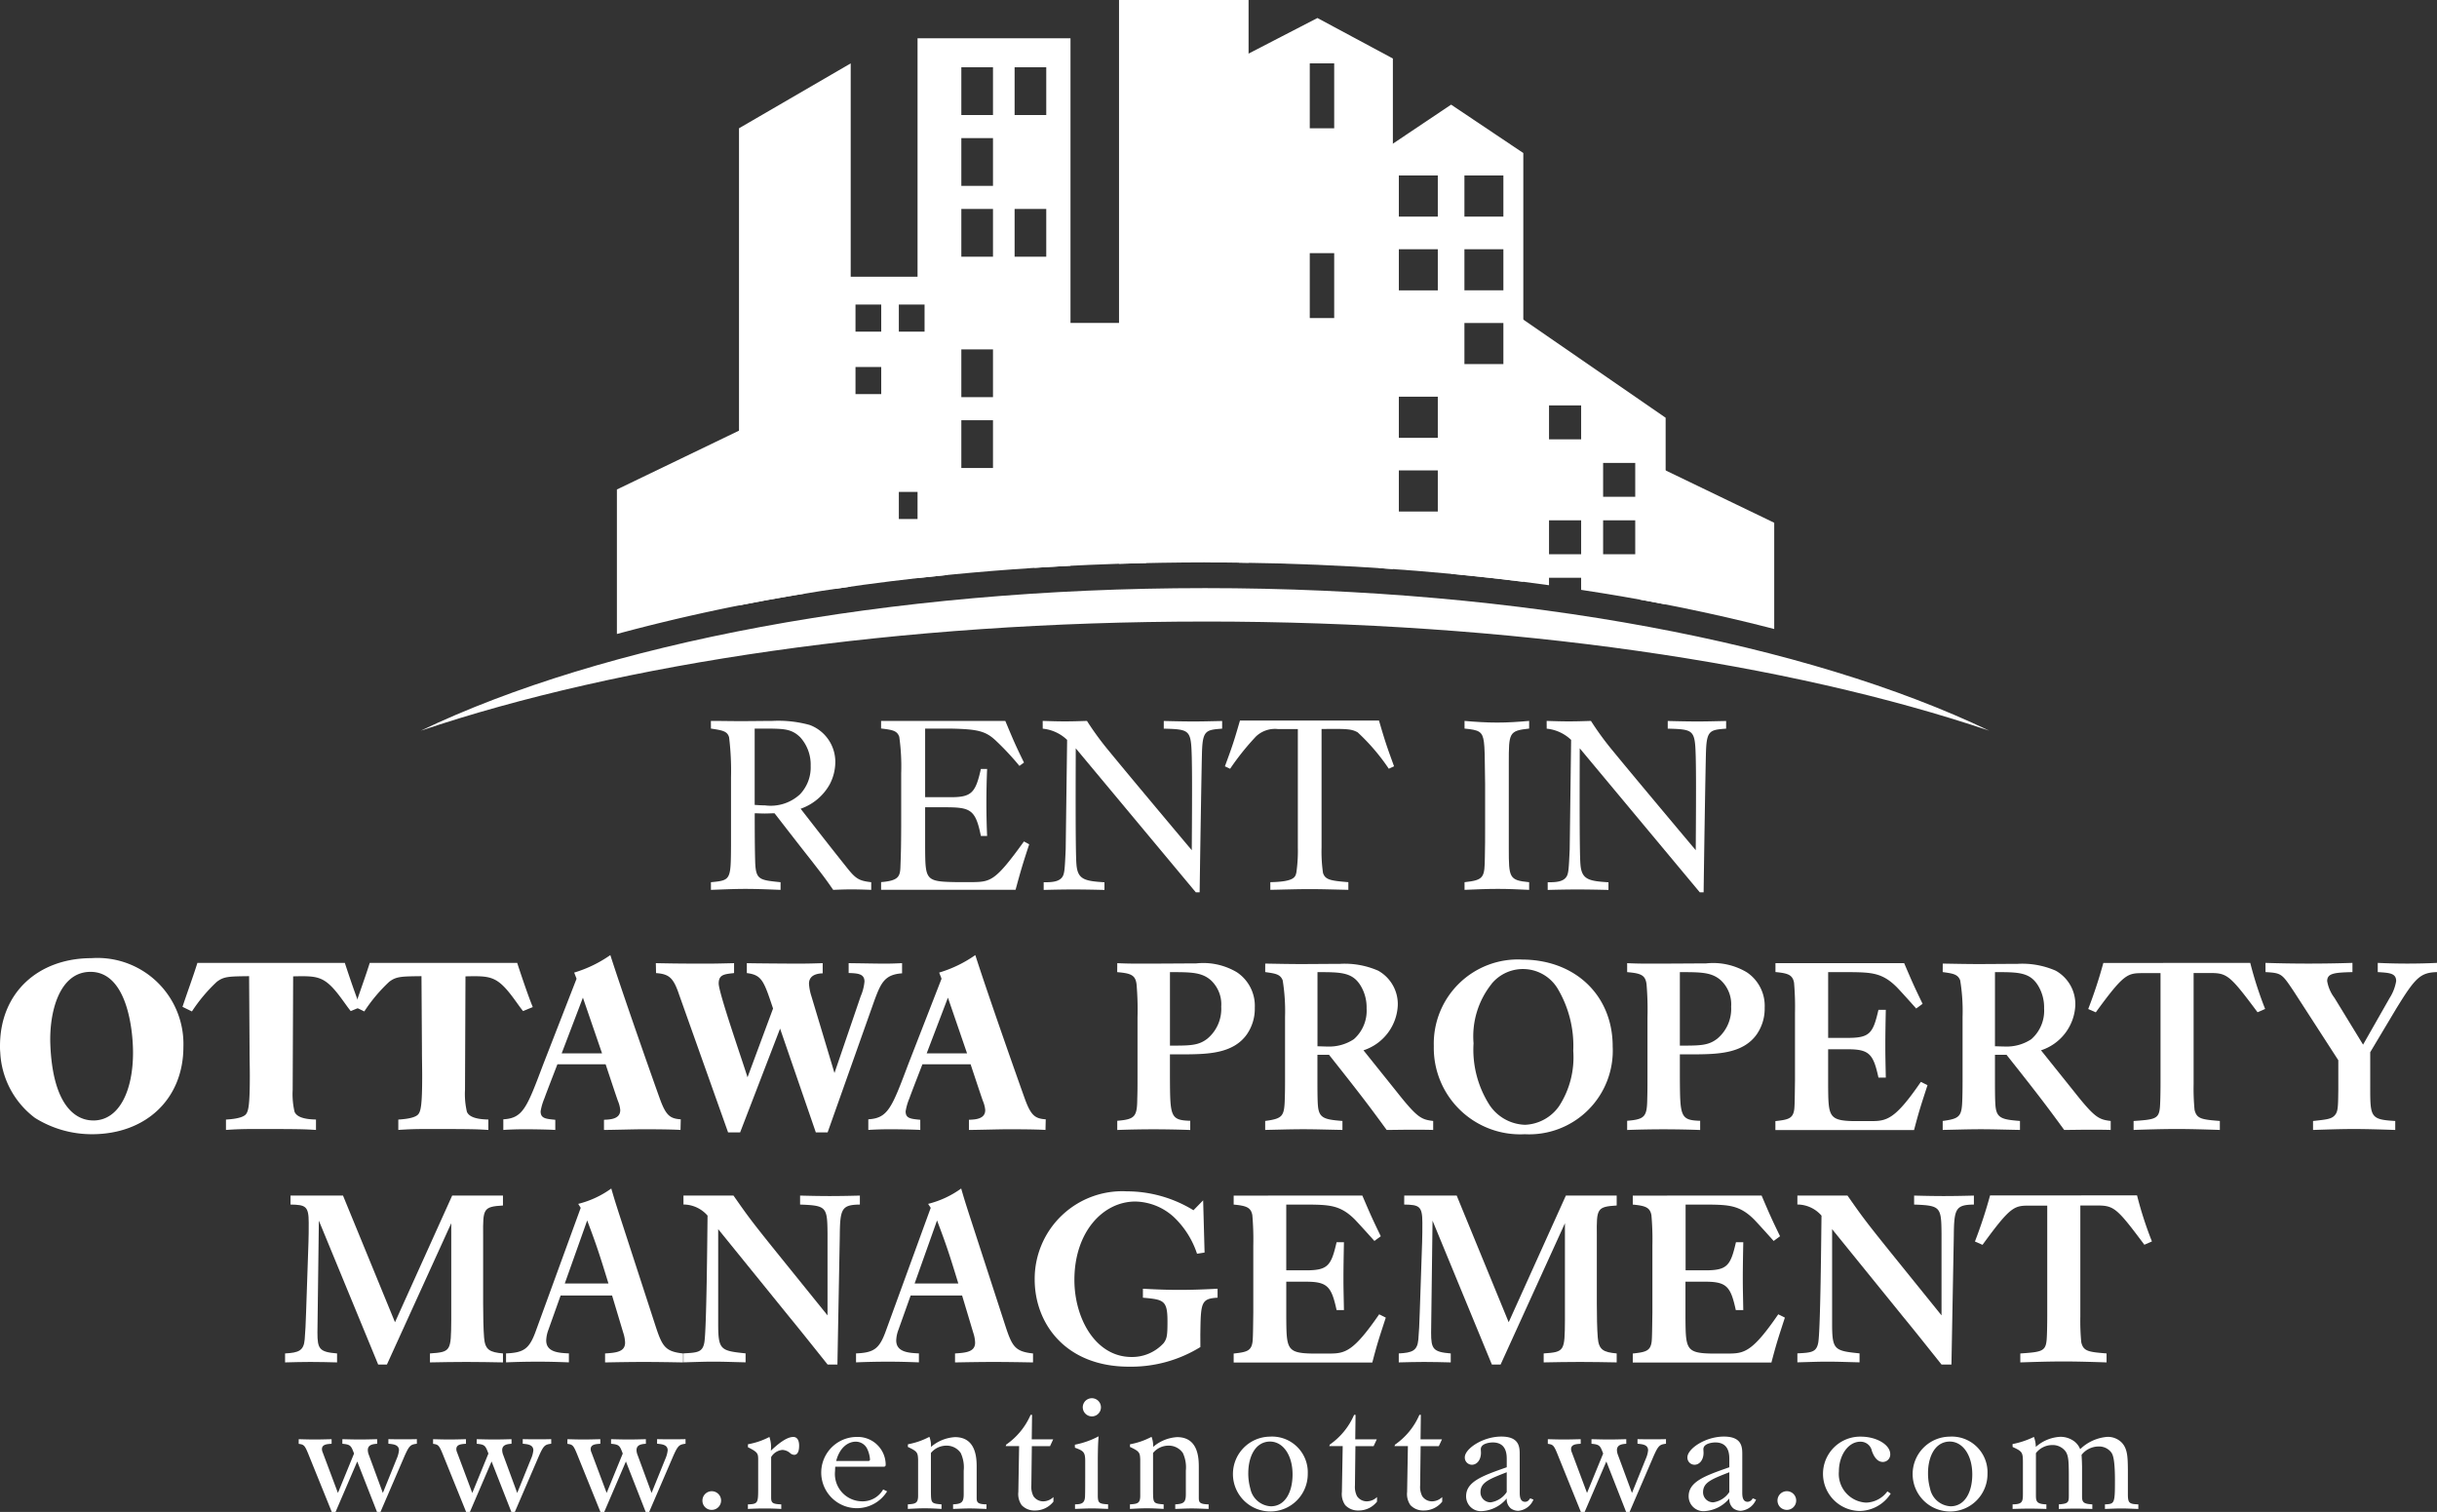
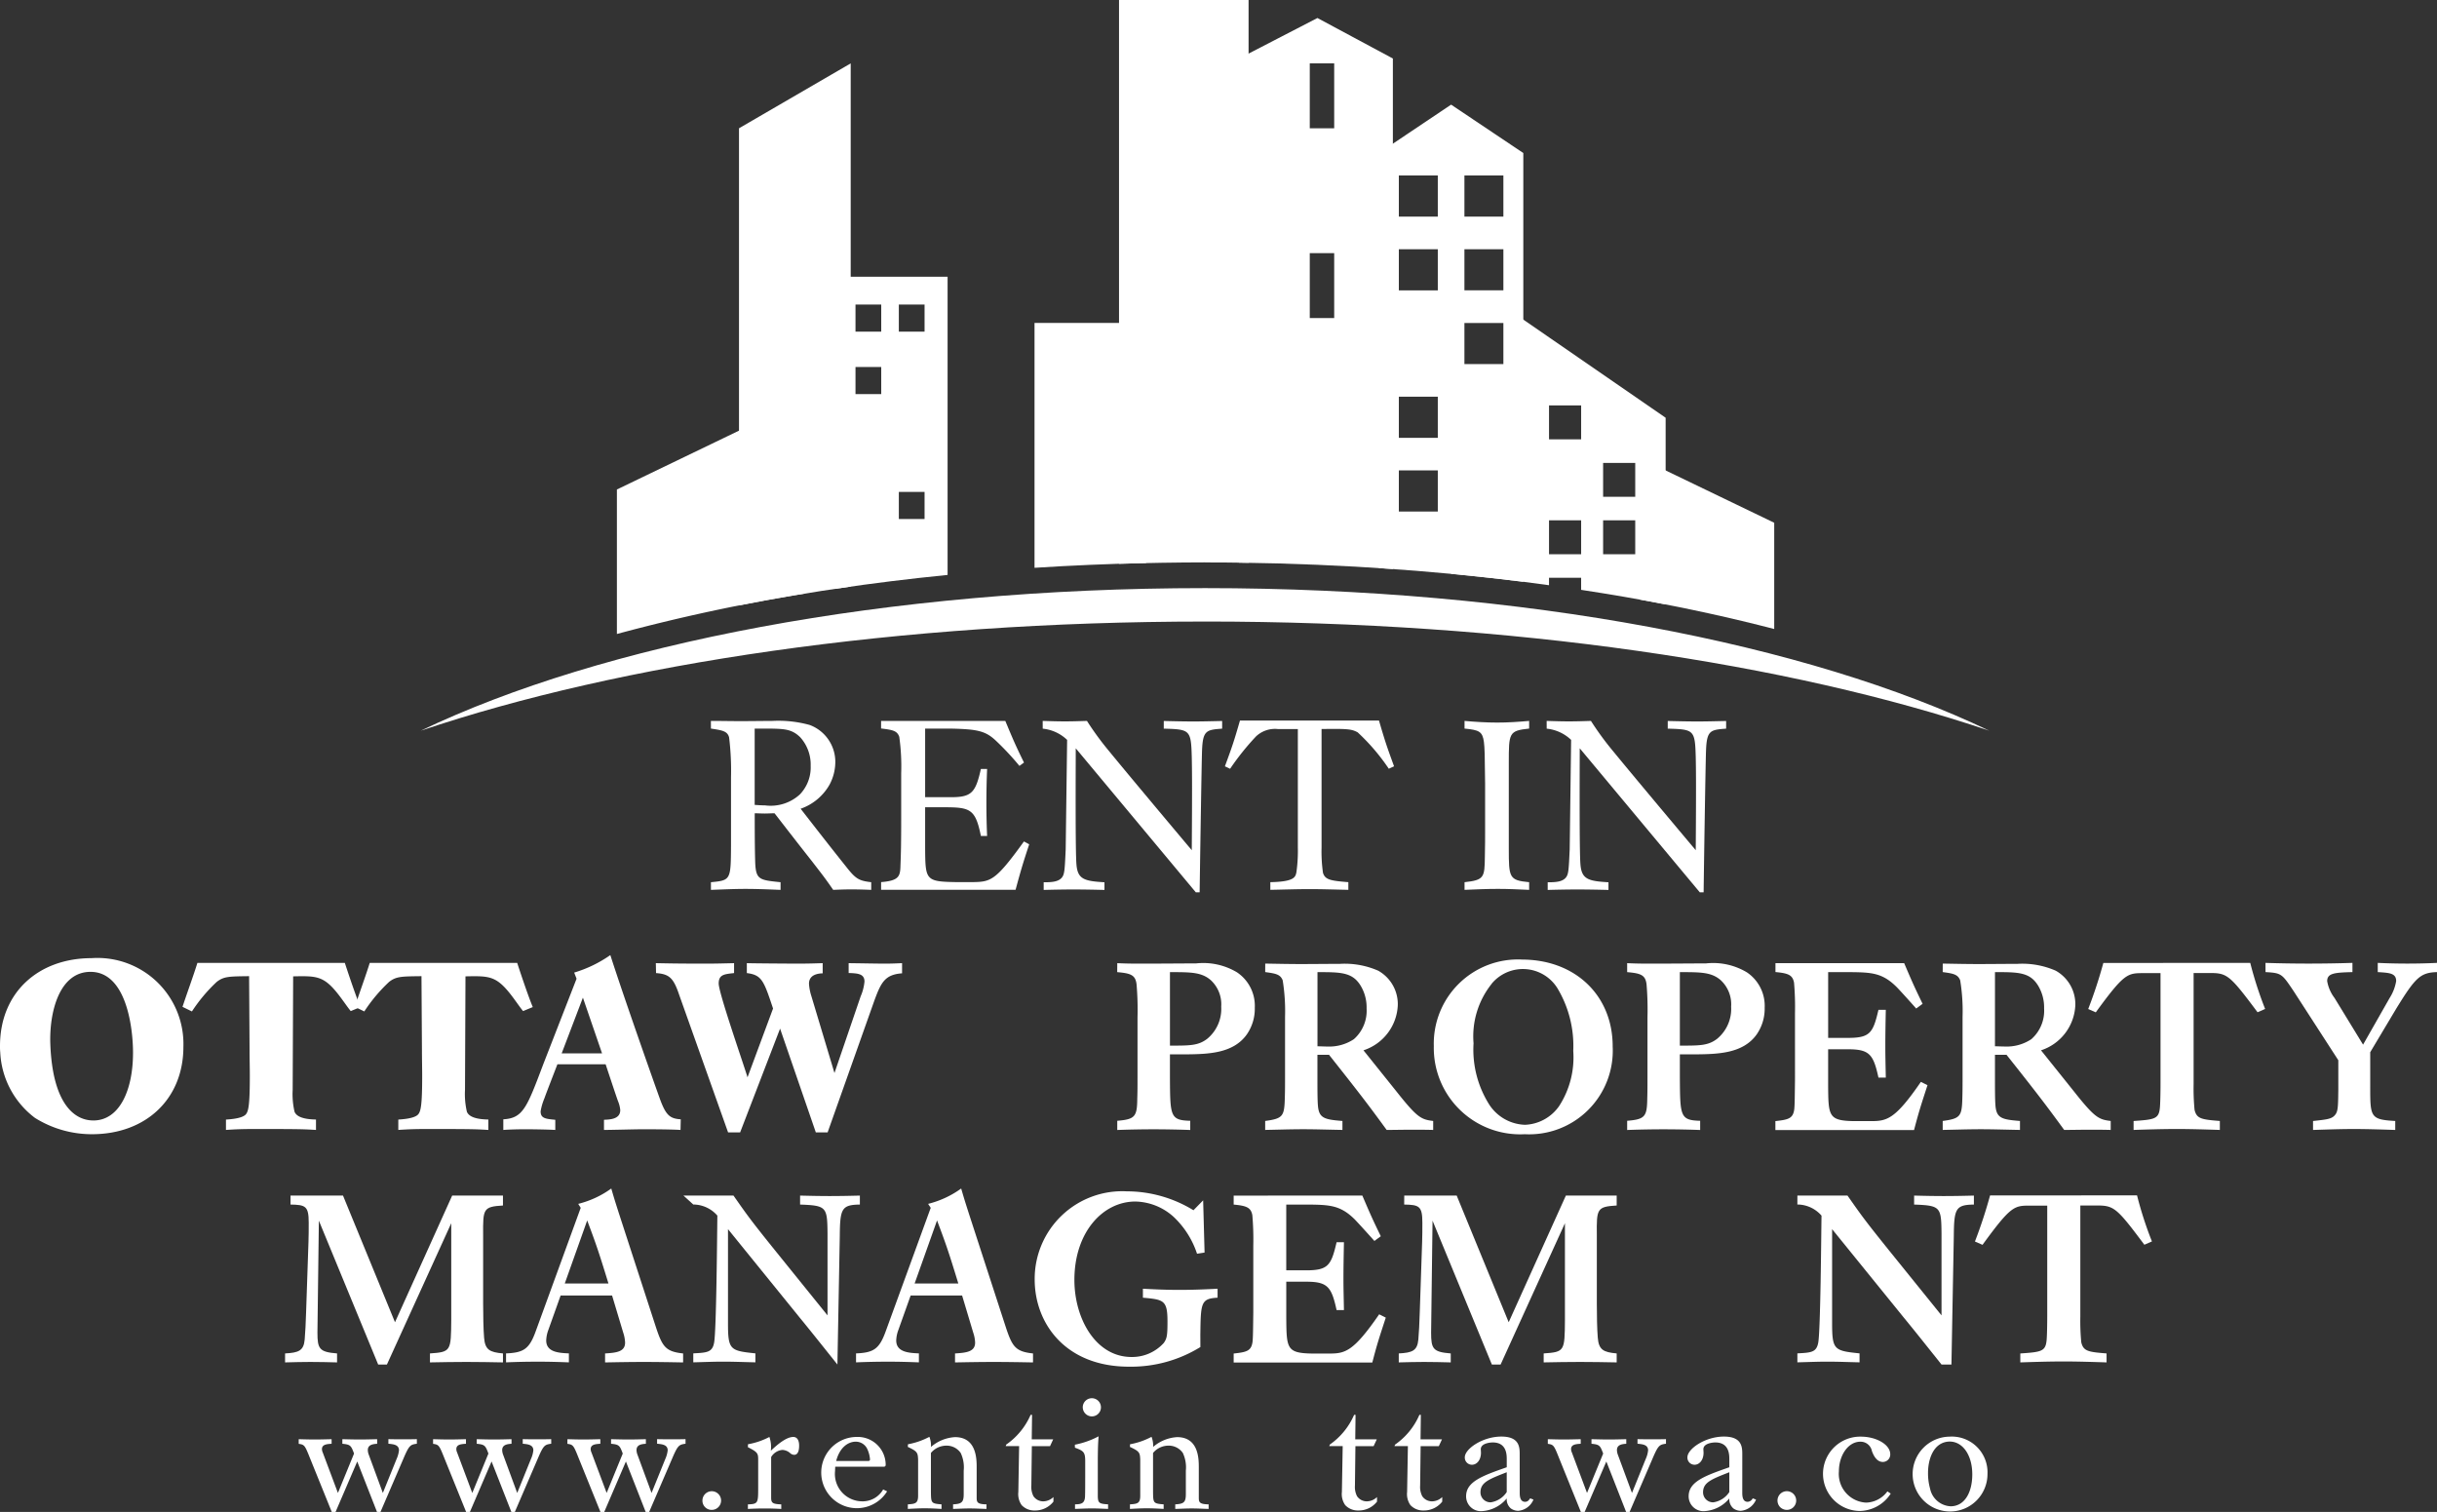
<svg xmlns="http://www.w3.org/2000/svg" id="Group_108" data-name="Group 108" width="170.488" height="105.765" viewBox="0 0 170.488 105.765">
  <rect x="0" y="0" width="170.488" height="105.765" fill="#333333" stroke="none" />
  <defs>
    <clipPath id="clip-path">
      <rect id="Rectangle_48" data-name="Rectangle 48" width="170.488" height="105.765" fill="none" />
    </clipPath>
  </defs>
  <g id="Group_108-2" data-name="Group 108" clip-path="url(#clip-path)">
    <path id="Path_280" data-name="Path 280" d="M177.673,180.168c.719,0,1.456.016,2.176.016.3,0,1.791-.016,2.125-.016a8.236,8.236,0,0,1,2.612.284,2.754,2.754,0,0,1,1.791,2.613,3.384,3.384,0,0,1-.4,1.555,3.731,3.731,0,0,1-2.026,1.692c1.054,1.356,2.109,2.711,3.181,4.051.669.852.887.987,1.757,1.087v.536c-.469-.018-.92-.033-1.389-.033-.436,0-.8.015-1.272.033-.6-.87-.77-1.073-1.491-2.009-.871-1.1-1.74-2.226-2.611-3.348-.234,0-.468.017-.7.017s-.453-.017-.687-.017c0,2.11.017,2.913.034,3.448.05,1.206.3,1.223,1.774,1.374v.536c-.821-.033-1.641-.068-2.46-.068-.788,0-1.491.035-2.411.068v-.536c1.389-.133,1.389-.151,1.405-2.56v-4.822a19.136,19.136,0,0,0-.134-2.746c-.116-.452-.5-.5-1.272-.619Zm3.063.536v5.339c.252.017.486.033.72.033a3.02,3.02,0,0,0,2.444-.769,2.724,2.724,0,0,0,.753-1.992,2.851,2.851,0,0,0-.72-1.992c-.6-.6-1.155-.6-2.21-.619Z" transform="translate(-127.94 -129.737)" fill="#fff" />
    <path id="Path_281" data-name="Path 281" d="M220.211,180.168H228.9c.553,1.322.7,1.675,1.307,2.913l-.318.234a19.463,19.463,0,0,0-1.658-1.774c-.719-.67-1.271-.8-3.215-.837h-1.724v4.8h1.657c1.573.017,1.858-.253,2.243-1.975h.436c-.034.786-.05,1.59-.05,2.394,0,.769.016,1.539.05,2.293h-.436c-.385-1.908-.752-2.008-2.611-2.008h-1.289v2.845c.017,2.292.017,2.361,2.31,2.393h.886c1.389-.016,1.674-.016,3.717-2.846l.368.2c-.469,1.421-.57,1.774-.954,3.18h-9.408v-.536c1.273-.1,1.34-.417,1.356-1.188.034-.8.05-1.606.05-3.281v-3.147a14.976,14.976,0,0,0-.134-2.546c-.151-.434-.469-.486-1.273-.585Z" transform="translate(-158.571 -129.737)" fill="#fff" />
    <path id="Path_282" data-name="Path 282" d="M260.6,180.168c.52.016,1.038.033,1.556.033s1.022-.017,1.541-.033a20.8,20.8,0,0,0,1.573,2.144c1.189,1.456,4.487,5.389,5.76,6.9.034-4.7.016-5.709,0-6.511-.052-1.909-.117-1.942-1.959-1.992v-.536c.686.016,1.372.033,2.076.033.669,0,1.253-.017,2.008-.033v.536c-1.1.083-1.356.116-1.407,1.54-.031.853-.149,8.454-.167,9.91h-.268l-8.4-10.076c0,1.288-.034,7.214.05,8.135.084,1.04.57,1.155,1.959,1.238v.536c-.737-.018-1.456-.033-2.192-.033-.67,0-1.373.015-2.06.033v-.536c.519,0,1.038-.016,1.289-.35.167-.235.184-.487.251-1.959l.1-7.651a2.863,2.863,0,0,0-1.707-.785Z" transform="translate(-187.656 -129.737)" fill="#fff" />
    <path id="Path_283" data-name="Path 283" d="M306.137,183.3c.518-1.4.636-1.756,1.053-3.2h9.727c.434,1.49.553,1.825,1.054,3.2l-.368.169a14.485,14.485,0,0,0-2.177-2.545c-.451-.251-.8-.251-2.527-.234v8.287a10.589,10.589,0,0,0,.1,1.776c.153.484.521.551,1.774.651v.536c-.9-.017-1.79-.05-2.694-.05-.921,0-1.842.033-2.764.05v-.536c1.674-.032,1.759-.35,1.825-.7a10.568,10.568,0,0,0,.1-1.725v-8.287h-1.407a1.929,1.929,0,0,0-1.523.52,18.048,18.048,0,0,0-1.809,2.26Z" transform="translate(-220.445 -129.693)" fill="#fff" />
    <path id="Path_284" data-name="Path 284" d="M366.031,180.168c.753.067,1.524.116,2.292.116.736,0,1.475-.049,2.227-.116v.536c-1.423.151-1.423.3-1.423,2.409v5.978c0,2.043.017,2.226,1.423,2.359v.536c-.752-.033-1.457-.068-2.176-.068-.786,0-1.574.035-2.343.068v-.536c1.372-.151,1.406-.317,1.422-1.806.017-.655.017-1.325.017-1.993v-3.064c-.017-2.058-.034-2.545-.084-2.946-.1-.736-.335-.838-1.356-.937Z" transform="translate(-263.574 -129.737)" fill="#fff" />
    <path id="Path_285" data-name="Path 285" d="M386.55,180.168c.518.016,1.038.033,1.558.033s1.021-.017,1.54-.033a20.838,20.838,0,0,0,1.573,2.144c1.189,1.456,4.487,5.389,5.759,6.9.033-4.7.017-5.709,0-6.511-.052-1.909-.119-1.942-1.959-1.992v-.536c.687.016,1.373.033,2.077.033.668,0,1.253-.017,2.008-.033v.536c-1.105.083-1.355.116-1.407,1.54-.034.853-.151,8.454-.167,9.91h-.268l-8.4-10.076c0,1.288-.033,7.214.051,8.135.084,1.04.569,1.155,1.959,1.238v.536c-.737-.018-1.456-.033-2.193-.033-.669,0-1.372.015-2.058.033v-.536c.518,0,1.036-.016,1.287-.35.169-.235.185-.487.252-1.959l.1-7.651a2.87,2.87,0,0,0-1.709-.785Z" transform="translate(-278.349 -129.737)" fill="#fff" />
    <path id="Path_286" data-name="Path 286" d="M0,245.606c0-3.785,2.727-6.149,6.4-6.149a6.015,6.015,0,0,1,6.43,6.2c0,3.653-2.628,6.116-6.4,6.116a7.492,7.492,0,0,1-3.983-1.141,6.093,6.093,0,0,1-2.43-4.579A4.04,4.04,0,0,1,0,245.606m6.53,5.206c1.818,0,2.776-2.1,2.776-4.744,0-1.6-.413-5.653-2.975-5.653-2.216,0-2.893,2.893-2.81,5.057.148,3.967,1.553,5.339,3.009,5.339" transform="translate(0 -172.43)" fill="#fff" />
    <path id="Path_287" data-name="Path 287" d="M45.613,243.713c.281-.858.777-2.214,1.042-3.074H56.969c.1.314.744,2.264,1.091,3.091l-.678.28c-.2-.247-.264-.348-.529-.711-1.272-1.768-1.7-1.753-3.5-1.718l-.033,7.933a5.432,5.432,0,0,0,.131,1.539c.149.362.662.528,1.5.544v.727c-.825-.048-.991-.065-4.182-.065-.958,0-1.4.017-2.116.065V251.6c.81-.049,1.223-.181,1.389-.363.182-.215.28-.628.28-2.679,0-.594-.017-1.172-.017-1.767l-.033-5.223c-1.421.017-1.769.017-2.265.4a11.185,11.185,0,0,0-1.735,2.067Z" transform="translate(-32.845 -173.281)" fill="#fff" />
    <path id="Path_288" data-name="Path 288" d="M88.687,243.713c.281-.858.776-2.214,1.042-3.074h10.315c.1.314.743,2.264,1.09,3.091l-.679.28c-.2-.247-.264-.348-.529-.711-1.271-1.768-1.7-1.753-3.5-1.718l-.033,7.933a5.438,5.438,0,0,0,.132,1.539c.149.362.662.528,1.5.544v.727c-.826-.048-.991-.065-4.182-.065-.958,0-1.4.017-2.116.065V251.6c.811-.049,1.224-.181,1.39-.363.181-.215.28-.628.28-2.679,0-.594-.016-1.172-.016-1.767l-.033-5.223c-1.422.017-1.769.017-2.265.4a11.183,11.183,0,0,0-1.735,2.067Z" transform="translate(-63.862 -173.281)" fill="#fff" />
    <path id="Path_289" data-name="Path 289" d="M129.428,250.919c-.512-.032-1.554-.048-2.116-.048-.512,0-1.074.016-1.52.048v-.743c1.371-.083,1.636-.777,2.794-3.851l2.33-5.984-.166-.43a8.815,8.815,0,0,0,2.529-1.224c.96,2.995,3.192,9.306,3.489,10.117.413,1.124.71,1.323,1.438,1.372l-.017.743c-.694-.048-2.363-.048-2.678-.048-.429,0-2.232.048-2.676.048v-.711c.444-.016,1.138-.048,1.138-.677a2.157,2.157,0,0,0-.165-.645c-.132-.363-.727-2.164-.859-2.561h-3.372c-.132.347-.777,2-.909,2.38a4.05,4.05,0,0,0-.266.909c0,.494.331.529,1.026.595Zm.446-5.355H132.7l-1.34-3.9Z" transform="translate(-90.581 -171.875)" fill="#fff" />
    <path id="Path_290" data-name="Path 290" d="M163.9,240.7c.993.017,1.374.033,3.606.033.544,0,1.173-.016,1.867-.033v.694c-.05,0-.1.016-.15.016-.562.067-.926.116-.926.712,0,.663,1.7,5.521,2.017,6.563l1.786-4.812c-.645-1.933-.777-2.346-1.834-2.479V240.7c.463.017,3.29.033,3.471.033.859,0,1.256-.016,1.835-.033v.711c-.6.017-.958.248-.958.727a3.509,3.509,0,0,0,.165.859l1.618,5.388,1.835-5.37a3.381,3.381,0,0,0,.265-1.026c0-.546-.463-.579-1.108-.6V240.7c1.306.017,2.017.033,2.529.033.5,0,.794-.016,1.208-.033v.711c-1.208.084-1.473.662-1.919,1.852l-3.289,9.274h-.826l-2.5-7.258-2.794,7.258h-.844l-3.421-9.621c-.4-1.19-.695-1.454-1.618-1.521Z" transform="translate(-118.019 -173.323)" fill="#fff" />
-     <path id="Path_291" data-name="Path 291" d="M220.651,250.919c-.513-.032-1.554-.048-2.115-.048-.515,0-1.075.016-1.522.048v-.743c1.371-.083,1.636-.777,2.794-3.851l2.33-5.984-.166-.43a8.8,8.8,0,0,0,2.528-1.224c.96,2.995,3.192,9.306,3.489,10.117.414,1.124.711,1.323,1.438,1.372l-.017.743c-.694-.048-2.363-.048-2.679-.048-.428,0-2.231.048-2.677.048v-.711c.445-.016,1.14-.048,1.14-.677a2.14,2.14,0,0,0-.165-.645c-.132-.363-.727-2.164-.859-2.561H220.8c-.133.347-.778,2-.91,2.38a4.018,4.018,0,0,0-.265.909c0,.494.331.529,1.025.595Zm.446-5.355h2.826l-1.339-3.9Z" transform="translate(-156.269 -171.875)" fill="#fff" />
    <path id="Path_292" data-name="Path 292" d="M279.235,240.7c.693.033,1.072.033,1.9.033h.347c.463,0,2.761-.016,3.274-.016a4.592,4.592,0,0,1,2.861.628,2.825,2.825,0,0,1,1.239,2.479,3.154,3.154,0,0,1-.563,1.868c-.957,1.339-2.726,1.372-4.3,1.388h-1.073v1.637c.015,2.678.015,2.976,1.42,3.009v.644q-1.289-.048-2.579-.048c-.842,0-1.686.016-2.527.048v-.644c1.254-.1,1.388-.3,1.4-1.555.017-.478.017-.957.017-1.438v-4.214a20.846,20.846,0,0,0-.067-2.347c-.083-.644-.4-.761-1.354-.844Zm3.686,5.769c1.42,0,1.984,0,2.61-.48a2.712,2.712,0,0,0,.976-2.247,2.3,2.3,0,0,0-.728-1.851c-.646-.563-1.4-.563-2.858-.563Z" transform="translate(-201.073 -173.323)" fill="#fff" />
    <path id="Path_293" data-name="Path 293" d="M316.214,240.815c.976.017,1.721.033,2.58.033.38,0,2.246-.015,2.662-.015a5.814,5.814,0,0,1,2.661.479,2.679,2.679,0,0,1,1.37,2.429,3.476,3.476,0,0,1-2.4,3.141l2.332,2.908c1.438,1.819,1.718,1.934,2.545,2.034v.627c-.561-.015-1.041-.015-1.537-.015-.579,0-1.158.015-1.718.015-1.291-1.768-1.87-2.528-4.033-5.256h-.81v1.587c0,.743,0,1.521.032,1.934.066.909.43,1.008,1.718,1.108v.627c-.924-.015-1.833-.048-2.742-.048s-1.8.032-2.663.048v-.627c1.241-.165,1.339-.331,1.373-1.587.017-.513.017-1.024.017-1.555v-4.148a13.543,13.543,0,0,0-.165-2.546c-.166-.429-.5-.479-1.224-.579Zm3.655,5.786c.231,0,.462.016.694.016a3.116,3.116,0,0,0,1.851-.513,2.651,2.651,0,0,0,.892-2.149,2.945,2.945,0,0,0-.363-1.5c-.579-1.042-1.4-1.042-3.073-1.042Z" transform="translate(-227.701 -173.408)" fill="#fff" />
    <path id="Path_294" data-name="Path 294" d="M370.859,245.877a5.849,5.849,0,0,1-6.147,6.15,6.044,6.044,0,0,1-6.365-6.166,5.888,5.888,0,0,1,6.2-6.051c3.719.017,6.313,2.53,6.313,6.067M362.4,241.5a5.876,5.876,0,0,0-1.273,4.167,7.186,7.186,0,0,0,1.125,4.329,3.1,3.1,0,0,0,2.479,1.372,3.054,3.054,0,0,0,2.38-1.306,6.272,6.272,0,0,0,.991-3.868,7.832,7.832,0,0,0-1.108-4.38,2.841,2.841,0,0,0-4.6-.315" transform="translate(-258.04 -172.684)" fill="#fff" />
    <path id="Path_295" data-name="Path 295" d="M406.673,240.7c.7.033,1.074.033,1.9.033h.348c.463,0,2.76-.016,3.272-.016a4.588,4.588,0,0,1,2.86.628,2.823,2.823,0,0,1,1.24,2.479,3.151,3.151,0,0,1-.564,1.868c-.957,1.339-2.727,1.372-4.3,1.388H410.36v1.637c.017,2.678.017,2.976,1.42,3.009v.644q-1.287-.048-2.577-.048c-.842,0-1.687.016-2.53.048v-.644c1.256-.1,1.389-.3,1.406-1.555.015-.478.015-.957.015-1.438v-4.214a21.016,21.016,0,0,0-.065-2.347c-.082-.644-.4-.761-1.356-.844Zm3.687,5.769c1.42,0,1.984,0,2.61-.48a2.712,2.712,0,0,0,.977-2.247,2.3,2.3,0,0,0-.729-1.851c-.644-.563-1.4-.563-2.858-.563Z" transform="translate(-292.84 -173.323)" fill="#fff" />
    <path id="Path_296" data-name="Path 296" d="M452.731,240.7c.579,1.356.726,1.685,1.289,2.844l-.447.329c-.279-.314-1.3-1.454-1.436-1.569-.96-.926-1.719-.958-3.124-.976h-1.6v4.6h1.372c1.553,0,1.768-.331,2.148-1.966h.513c-.017.843-.033,1.7-.033,2.545,0,.745.016,1.273.033,2.2h-.513c-.347-1.587-.612-1.967-2.032-1.983h-1.489v2.512c.016,2.15.016,2.479,1.786,2.513H450.4c1.109,0,1.687-.1,3.5-2.745l.463.232c-.478,1.472-.594,1.819-.941,3.14h-9.7v-.627c.891-.1,1.239-.165,1.322-.843.033-.347.033-.91.049-2V244.2a19.667,19.667,0,0,0-.066-2.133c-.1-.545-.414-.662-1.3-.745V240.7Z" transform="translate(-319.519 -173.323)" fill="#fff" />
    <path id="Path_297" data-name="Path 297" d="M485.547,240.815c.977.017,1.721.033,2.579.033.382,0,2.25-.015,2.663-.015a5.811,5.811,0,0,1,2.661.479,2.678,2.678,0,0,1,1.371,2.429,3.476,3.476,0,0,1-2.4,3.141l2.331,2.908c1.438,1.819,1.72,1.934,2.545,2.034v.627c-.561-.015-1.04-.015-1.537-.015-.579,0-1.156.015-1.718.015-1.29-1.768-1.87-2.528-4.034-5.256H489.2v1.587c0,.743,0,1.521.032,1.934.067.909.43,1.008,1.718,1.108v.627c-.924-.015-1.834-.048-2.743-.048-.893,0-1.8.032-2.663.048v-.627c1.24-.165,1.34-.331,1.374-1.587.016-.513.016-1.024.016-1.555v-4.148a13.4,13.4,0,0,0-.166-2.546c-.165-.429-.5-.479-1.224-.579ZM489.2,246.6c.231,0,.462.016.694.016a3.114,3.114,0,0,0,1.851-.513,2.65,2.65,0,0,0,.893-2.149,2.937,2.937,0,0,0-.364-1.5c-.578-1.042-1.4-1.042-3.073-1.042Z" transform="translate(-349.636 -173.408)" fill="#fff" />
    <path id="Path_298" data-name="Path 298" d="M533.23,240.639a26.338,26.338,0,0,0,1.041,3.222l-.529.232c-2.015-2.694-2.132-2.76-3.5-2.743h-.974v7.769a15.611,15.611,0,0,0,.066,1.8c.148.629.495.678,1.769.778v.627c-.993-.032-2-.065-3.009-.065s-2.017.032-3.025.065V251.7c1.421-.1,1.752-.132,1.834-.876.033-.232.05-1.174.05-1.769v-7.7h-1.174c-1.14,0-1.356,0-3.355,2.743l-.529-.232a33.229,33.229,0,0,0,1.058-3.222Z" transform="translate(-375.807 -173.281)" fill="#fff" />
    <path id="Path_299" data-name="Path 299" d="M566.206,240.639c1.008.033,2.017.049,3.008.049,1.026,0,2.049-.016,3.076-.049v.644c-1.224.034-1.768.067-1.768.63a2.693,2.693,0,0,0,.511,1.175l2,3.271,1.853-3.255a3.185,3.185,0,0,0,.462-1.191c0-.562-.479-.579-1.288-.63v-.644c.694.033,1.372.049,2.067.049s1.388-.016,2.082-.049v.644c-1.172.034-1.519.382-2.86,2.563l-1.816,3.041v2.432c0,2.115.016,2.279,1.751,2.379v.627c-.975-.032-1.932-.065-2.909-.065-.943,0-1.768.032-2.842.065V251.7c.908-.1,1.255-.132,1.486-.364.266-.265.266-.562.282-1.836V247.45l-3.109-4.809c-.842-1.257-.86-1.29-1.983-1.358Z" transform="translate(-407.717 -173.281)" fill="#fff" />
    <path id="Path_300" data-name="Path 300" d="M71.635,298.794h3.671l3.637,8.86,4-8.86h3.553v.694c-1.387.083-1.4.233-1.387,2.05v4.809c0,.795.017,1.787.066,2.381.066.86.395,1.025,1.321,1.108v.627c-.842-.016-1.718-.032-2.561-.032-.859,0-1.7.016-2.546.032v-.627c1.471-.1,1.471-.165,1.489-2.332v-6.776l-4.5,9.884h-.612l-4.149-10.065-.1,7.833c0,1.141.134,1.356,1.373,1.456v.627c-.612-.016-1.239-.032-1.868-.032-.6,0-1.124.016-1.769.032v-.627c.943-.05,1.306-.184,1.372-.976.034-.314.084-1.288.1-1.935l.166-4.892c.016-.38.016-.942.016-1.355,0-1.157-.231-1.239-1.273-1.257Z" transform="translate(-51.31 -215.158)" fill="#fff" />
    <path id="Path_301" data-name="Path 301" d="M131.541,298.1a6.711,6.711,0,0,0,2.313-1.074c.231.793.265.892.528,1.719l2.58,7.934c.463,1.406.678,1.753,1.918,1.885v.627c-.926-.017-1.836-.033-2.76-.033-.893,0-1.8.016-2.7.033v-.627c.793-.05,1.4-.116,1.4-.76a2.476,2.476,0,0,0-.132-.7l-.778-2.593h-3.6l-.86,2.412a2.319,2.319,0,0,0-.148.728c0,.826.876.876,1.587.909v.627c-.844-.033-1.455-.048-2.165-.048-.745,0-1.487.015-2.232.048v-.627c1.223-.05,1.62-.3,2.066-1.521l3.158-8.662Zm2.116,5.571c-.679-2.214-.86-2.744-1.488-4.412l-1.569,4.412Z" transform="translate(-91.09 -213.884)" fill="#fff" />
-     <path id="Path_302" data-name="Path 302" d="M170.815,298.794h3.5c.974,1.389,1.19,1.7,2.909,3.836l3.67,4.544v-5.735c-.018-1.85-.068-1.95-1.919-2.017v-.628c.695.018,1.39.033,2.082.033.711,0,1.406-.015,2.1-.033v.628c-1.273.018-1.389.282-1.405,2.183l-.166,9.008H180.9l-1.042-1.305c-.529-.661-1.058-1.323-1.587-1.966l-5.026-6.2V307.7c0,1.885.133,1.949,1.917,2.132v.627c-.76-.016-1.5-.048-2.264-.048-.678,0-1.372.031-2.081.048v-.627c.956-.05,1.321-.068,1.453-.727.166-.777.214-7.7.232-8.909a2.248,2.248,0,0,0-1.685-.778Z" transform="translate(-123.002 -215.158)" fill="#fff" />
+     <path id="Path_302" data-name="Path 302" d="M170.815,298.794h3.5c.974,1.389,1.19,1.7,2.909,3.836l3.67,4.544v-5.735c-.018-1.85-.068-1.95-1.919-2.017v-.628c.695.018,1.39.033,2.082.033.711,0,1.406-.015,2.1-.033v.628c-1.273.018-1.389.282-1.405,2.183l-.166,9.008l-1.042-1.305c-.529-.661-1.058-1.323-1.587-1.966l-5.026-6.2V307.7c0,1.885.133,1.949,1.917,2.132v.627c-.76-.016-1.5-.048-2.264-.048-.678,0-1.372.031-2.081.048v-.627c.956-.05,1.321-.068,1.453-.727.166-.777.214-7.7.232-8.909a2.248,2.248,0,0,0-1.685-.778Z" transform="translate(-123.002 -215.158)" fill="#fff" />
    <path id="Path_303" data-name="Path 303" d="M218.989,298.1a6.717,6.717,0,0,0,2.313-1.074c.231.793.265.892.528,1.719l2.579,7.934c.463,1.406.679,1.753,1.919,1.885v.627c-.926-.017-1.836-.033-2.761-.033-.892,0-1.8.016-2.695.033v-.627c.792-.05,1.405-.116,1.405-.76a2.429,2.429,0,0,0-.133-.7l-.777-2.593h-3.6l-.86,2.412a2.3,2.3,0,0,0-.149.728c0,.826.876.876,1.587.909v.627c-.844-.033-1.456-.048-2.165-.048q-1.116,0-2.233.048v-.627c1.224-.05,1.621-.3,2.067-1.521l3.158-8.662Zm2.114,5.571c-.677-2.214-.859-2.744-1.489-4.412l-1.569,4.412Z" transform="translate(-154.06 -213.884)" fill="#fff" />
    <path id="Path_304" data-name="Path 304" d="M270.2,308.627A9.239,9.239,0,0,1,265.209,310c-4.463,0-6.6-3.041-6.6-6.1a6.129,6.129,0,0,1,6.447-6.166,8.935,8.935,0,0,1,4.66,1.323l.678-.694.1,3.653-.528.083a6.207,6.207,0,0,0-1.637-2.579,4.106,4.106,0,0,0-2.678-1.073c-2.264,0-4.264,2.131-4.264,5.486,0,2.678,1.472,5.389,4,5.389a2.984,2.984,0,0,0,2.247-.975c.231-.314.265-.546.265-1.52,0-1.488-.28-1.52-1.719-1.653v-.628c.843.049,1.7.082,2.544.082.9,0,1.787-.033,2.679-.082v.628c-1.174.065-1.174.364-1.206,2.578Z" transform="translate(-186.224 -214.395)" fill="#fff" />
    <path id="Path_305" data-name="Path 305" d="M317.311,298.794c.579,1.356.728,1.685,1.29,2.844l-.446.33c-.281-.314-1.307-1.454-1.439-1.569-.957-.925-1.718-.958-3.123-.976h-1.605v4.6h1.374c1.552,0,1.768-.331,2.147-1.965h.514c-.016.842-.034,1.7-.034,2.544,0,.744.018,1.273.034,2.2h-.514c-.347-1.588-.61-1.967-2.031-1.984h-1.489v2.513c.018,2.149.018,2.479,1.787,2.513h1.206c1.107,0,1.686-.1,3.506-2.745l.463.232c-.479,1.471-.6,1.818-.942,3.139h-9.7v-.627c.894-.1,1.241-.165,1.323-.843.034-.347.034-.91.05-2V302.3a19.711,19.711,0,0,0-.066-2.131c-.1-.547-.413-.662-1.307-.746v-.628Z" transform="translate(-222.004 -215.158)" fill="#fff" />
    <path id="Path_306" data-name="Path 306" d="M349.988,298.794h3.669l3.637,8.86,4-8.86h3.555v.694c-1.389.083-1.407.233-1.389,2.05v4.809c0,.795.016,1.787.066,2.381.066.86.4,1.025,1.323,1.108v.627c-.844-.016-1.72-.032-2.563-.032-.859,0-1.7.016-2.544.032v-.627c1.47-.1,1.47-.165,1.487-2.332v-6.776l-4.5,9.884h-.612l-4.15-10.065-.1,7.833c0,1.141.133,1.356,1.373,1.456v.627c-.613-.016-1.241-.032-1.869-.032-.593,0-1.123.016-1.767.032v-.627c.941-.05,1.3-.184,1.37-.976.034-.314.085-1.288.1-1.935l.165-4.892c.016-.38.016-.942.016-1.355,0-1.157-.231-1.239-1.272-1.257Z" transform="translate(-251.749 -215.158)" fill="#fff" />
-     <path id="Path_307" data-name="Path 307" d="M417.106,298.794c.579,1.356.726,1.685,1.29,2.844l-.447.33c-.279-.314-1.305-1.454-1.437-1.569-.959-.925-1.719-.958-3.124-.976h-1.6v4.6h1.374c1.552,0,1.768-.331,2.148-1.965h.513c-.016.842-.033,1.7-.033,2.544,0,.744.017,1.273.033,2.2H415.3c-.347-1.588-.611-1.967-2.032-1.984h-1.489v2.513c.018,2.149.018,2.479,1.787,2.513h1.205c1.109,0,1.688-.1,3.5-2.745l.463.232c-.479,1.471-.594,1.818-.941,3.139h-9.7v-.627c.892-.1,1.239-.165,1.322-.843.032-.347.032-.91.05-2V302.3a19.459,19.459,0,0,0-.067-2.131c-.1-.547-.414-.662-1.305-.746v-.628Z" transform="translate(-293.867 -215.158)" fill="#fff" />
    <path id="Path_308" data-name="Path 308" d="M449.216,298.794h3.505c.975,1.389,1.19,1.7,2.908,3.836l3.67,4.544v-5.735c-.018-1.85-.067-1.95-1.917-2.017v-.628c.694.018,1.388.033,2.082.033.711,0,1.4-.015,2.1-.033v.628c-1.273.018-1.389.282-1.405,2.183l-.166,9.008H459.3l-1.042-1.305c-.528-.661-1.057-1.323-1.587-1.966l-5.026-6.2V307.7c0,1.885.133,1.949,1.919,2.132v.627c-.761-.016-1.506-.048-2.266-.048-.677,0-1.372.031-2.083.048v-.627c.959-.05,1.323-.068,1.455-.727.165-.777.214-7.7.233-8.909a2.25,2.25,0,0,0-1.688-.778Z" transform="translate(-323.474 -215.158)" fill="#fff" />
    <path id="Path_309" data-name="Path 309" d="M504.93,298.74a25.892,25.892,0,0,0,1.042,3.222l-.529.232c-2.017-2.694-2.132-2.76-3.505-2.744h-.975v7.769a15.631,15.631,0,0,0,.066,1.8c.148.629.5.677,1.769.778v.627c-.992-.032-2-.065-3.009-.065s-2.017.032-3.025.065V309.8c1.421-.1,1.752-.132,1.834-.876.034-.232.05-1.174.05-1.768v-7.7h-1.173c-1.14,0-1.356,0-3.355,2.744l-.53-.232a33.3,33.3,0,0,0,1.058-3.222Z" transform="translate(-355.427 -215.119)" fill="#fff" />
    <path id="Path_310" data-name="Path 310" d="M74.655,359.671c.343.01.752.022,1.129.022s.774-.012,1.173-.022v.321c-.3.021-.676.033-.676.374a.6.6,0,0,0,.055.234l1.063,2.832,1.128-2.756c-.21-.555-.243-.63-.818-.684v-.321c.4.01.808.022,1.217.022s.83-.012,1.217-.022v.321c-.277.021-.653.054-.653.442a.968.968,0,0,0,.078.353l.973,2.645.963-2.38a1.994,1.994,0,0,0,.166-.6c0-.4-.4-.43-.741-.463v-.321c.343.01.686.01,1.04.01.31,0,.642,0,.952-.01v.321c-.465.065-.542.109-.952,1.071l-1.593,3.7h-.244l-1.382-3.529-1.516,3.529h-.266l-1.538-3.8c-.343-.862-.376-.908-.775-.963Z" transform="translate(-53.758 -258.994)" fill="#fff" />
    <path id="Path_311" data-name="Path 311" d="M108.237,359.671c.342.01.752.022,1.129.022s.774-.012,1.172-.022v.321c-.3.021-.674.033-.674.374a.585.585,0,0,0,.055.234l1.061,2.832,1.129-2.756c-.21-.555-.243-.63-.819-.684v-.321c.4.01.808.022,1.218.022s.83-.012,1.217-.022v.321c-.277.021-.653.054-.653.442a.991.991,0,0,0,.077.353l.974,2.645.963-2.38a1.971,1.971,0,0,0,.166-.6c0-.4-.4-.43-.742-.463v-.321c.343.01.686.01,1.04.01.311,0,.642,0,.952-.01v.321c-.465.065-.542.109-.952,1.071l-1.593,3.7h-.244l-1.383-3.529-1.516,3.529h-.265l-1.537-3.8c-.344-.862-.377-.908-.775-.963Z" transform="translate(-77.94 -258.994)" fill="#fff" />
    <path id="Path_312" data-name="Path 312" d="M141.816,359.671c.343.01.752.022,1.129.022s.773-.012,1.173-.022v.321c-.3.021-.675.033-.675.374a.585.585,0,0,0,.055.234l1.062,2.832,1.127-2.756c-.21-.555-.243-.63-.819-.684v-.321c.4.01.808.022,1.218.022s.831-.012,1.218-.022v.321c-.278.021-.654.054-.654.442a.98.98,0,0,0,.078.353l.974,2.645.963-2.38a1.984,1.984,0,0,0,.165-.6c0-.4-.4-.43-.741-.463v-.321c.343.01.686.01,1.039.01.31,0,.642,0,.951-.01v.321c-.464.065-.541.109-.951,1.071l-1.593,3.7h-.244l-1.383-3.529-1.516,3.529h-.266l-1.537-3.8c-.343-.862-.377-.908-.775-.963Z" transform="translate(-102.12 -258.994)" fill="#fff" />
    <path id="Path_313" data-name="Path 313" d="M175.559,373.328a.654.654,0,0,1,.652-.653.653.653,0,1,1,0,1.306.643.643,0,0,1-.652-.653" transform="translate(-126.418 -268.358)" fill="#fff" />
    <path id="Path_314" data-name="Path 314" d="M186.938,359.624a5.122,5.122,0,0,0,1.5-.511,2.154,2.154,0,0,1,.1.964c.409-.386,1.063-.964,1.571-.964.278,0,.409.244.409.607,0,.41-.11.644-.353.644a.454.454,0,0,1-.277-.122.883.883,0,0,0-.541-.222,1.019,1.019,0,0,0-.787.5v2.833c0,.376.1.453.708.476v.32c-.388-.023-.786-.034-1.184-.034-.365,0-.719.011-1.15.034v-.32c.719-.022.719-.1.719-1.2v-1.88c0-.477-.01-.565-.719-.919Z" transform="translate(-134.612 -258.592)" fill="#fff" />
    <path id="Path_315" data-name="Path 315" d="M206.241,361.193c0,.1-.011.188-.011.3a1.915,1.915,0,0,0,1.882,2.123,1.651,1.651,0,0,0,1.483-.83l.277.133a2.492,2.492,0,1,1-2.125-3.807,1.954,1.954,0,0,1,2.025,1.937c0,.144-.089.144-.144.144Zm2.3-.4c.046,0,.134,0,.134-.109a2.076,2.076,0,0,0-.187-.721.889.889,0,0,0-.807-.52c-.544,0-1.129.409-1.373,1.349Z" transform="translate(-147.811 -258.592)" fill="#fff" />
    <path id="Path_316" data-name="Path 316" d="M226.919,359.6a5.157,5.157,0,0,0,1.5-.521,1.682,1.682,0,0,1,.111.707,2.823,2.823,0,0,1,1.682-.686c1.5,0,1.515,1.516,1.515,2.114v2.135c0,.31.056.443.686.454v.32c-.4-.011-.785-.034-1.184-.034-.376,0-.764.022-1.152.034v-.32c.588-.033.743-.133.743-.708v-1.65a2.36,2.36,0,0,0-.21-1.237,1.194,1.194,0,0,0-1-.512,1.4,1.4,0,0,0-1.084.512v2.721c.011.775.011.819.742.874v.32c-.388-.023-.785-.044-1.173-.044s-.785.022-1.184.044v-.32c.53-.033.73-.066.719-.653V360.66c-.023-.478-.056-.565-.719-.876Z" transform="translate(-163.401 -258.567)" fill="#fff" />
    <path id="Path_317" data-name="Path 317" d="M251.377,355.66a4.906,4.906,0,0,0,1.706-2.081h.1l-.022,1.716h1.5l-.22.476h-1.273l-.034,2.744a1.43,1.43,0,0,0,.144.753.82.82,0,0,0,.7.364,1.045,1.045,0,0,0,.7-.3v.32a1.623,1.623,0,0,1-1.295.62,1.219,1.219,0,0,1-.929-.375,1.348,1.348,0,0,1-.231-.919l.055-3.209h-.941Z" transform="translate(-180.982 -254.607)" fill="#fff" />
    <path id="Path_318" data-name="Path 318" d="M268.637,352.686a5.96,5.96,0,0,0,1.66-.586c-.033.465-.044.642-.055,1.526v2.656c.011.476.088.542.72.575v.32c-.377-.011-.754-.034-1.129-.034-.4,0-.787.022-1.185.034v-.32c.465,0,.675-.087.7-.533.013-.43.013-.641.013-2.488,0-.642-.123-.72-.72-.942Zm.553-2.622a.636.636,0,1,1,.644.642.643.643,0,0,1-.644-.642" transform="translate(-193.442 -251.623)" fill="#fff" />
    <path id="Path_319" data-name="Path 319" d="M282.423,359.6a5.163,5.163,0,0,0,1.505-.521,1.69,1.69,0,0,1,.111.707,2.818,2.818,0,0,1,1.681-.686c1.5,0,1.515,1.516,1.515,2.114v2.135c0,.31.057.443.687.454v.32c-.4-.011-.786-.034-1.185-.034-.376,0-.763.022-1.15.034v-.32c.585-.033.741-.133.741-.708v-1.65a2.36,2.36,0,0,0-.21-1.237,1.192,1.192,0,0,0-1-.512,1.393,1.393,0,0,0-1.084.512v2.721c.01.775.01.819.741.874v.32c-.388-.023-.785-.044-1.173-.044s-.784.022-1.184.044v-.32c.533-.033.732-.066.72-.653V360.66c-.021-.478-.055-.565-.72-.876Z" transform="translate(-203.369 -258.567)" fill="#fff" />
-     <path id="Path_320" data-name="Path 320" d="M313.38,361.646a2.617,2.617,0,1,1-2.657-2.612,2.5,2.5,0,0,1,2.657,2.612m-4.161-.079a3.912,3.912,0,0,0,.144,1.1,1.542,1.542,0,0,0,1.44,1.239c.983,0,1.514-.973,1.514-2.235,0-1.372-.7-2.346-1.659-2.291-1.062.076-1.438,1.239-1.438,2.19" transform="translate(-221.892 -258.535)" fill="#fff" />
    <path id="Path_321" data-name="Path 321" d="M332.251,355.66a4.9,4.9,0,0,0,1.7-2.081h.1l-.021,1.716h1.506l-.222.476h-1.272l-.033,2.744a1.442,1.442,0,0,0,.143.753.819.819,0,0,0,.7.364,1.042,1.042,0,0,0,.7-.3v.32a1.623,1.623,0,0,1-1.294.62,1.218,1.218,0,0,1-.93-.375,1.342,1.342,0,0,1-.233-.919l.057-3.209h-.941Z" transform="translate(-239.219 -254.607)" fill="#fff" />
    <path id="Path_322" data-name="Path 322" d="M348.564,355.66a4.9,4.9,0,0,0,1.7-2.081h.1l-.021,1.716h1.5l-.222.476h-1.272l-.034,2.744a1.43,1.43,0,0,0,.144.753.817.817,0,0,0,.7.364,1.043,1.043,0,0,0,.7-.3v.32a1.622,1.622,0,0,1-1.295.62,1.218,1.218,0,0,1-.929-.375,1.344,1.344,0,0,1-.232-.919l.055-3.209h-.941Z" transform="translate(-250.964 -254.607)" fill="#fff" />
    <path id="Path_323" data-name="Path 323" d="M369.943,362.941c0,.2,0,.653.375.653.178,0,.267-.111.355-.244l.231.088a1.27,1.27,0,0,1-1.062.786.9.9,0,0,1-.52-.166.843.843,0,0,1-.288-.7,2.429,2.429,0,0,1-1.681.884,1.035,1.035,0,0,1-1.161-1.041c0-1.027,1.172-1.438,2.843-2.024v-.542c0-.332,0-1.195-.985-1.195-.055,0-.83.022-.83.476,0,.033.012.2.012.244,0,.508-.287.841-.631.841a.5.5,0,0,1-.5-.522c0-.586,1.24-1.449,2.557-1.449,1.283,0,1.283.763,1.283,1.262Zm-.909-1.416c-1.239.487-1.837.708-1.837,1.405a.7.7,0,0,0,.719.7,1.622,1.622,0,0,0,1.118-.719Z" transform="translate(-263.626 -258.536)" fill="#fff" />
    <path id="Path_324" data-name="Path 324" d="M386.844,359.671c.342.01.753.022,1.128.022s.775-.012,1.173-.022v.321c-.3.021-.675.033-.675.374a.59.59,0,0,0,.056.234l1.06,2.832,1.13-2.756c-.21-.555-.244-.63-.818-.684v-.321c.4.01.807.022,1.216.022s.83-.012,1.218-.022v.321c-.277.021-.653.054-.653.442a1.021,1.021,0,0,0,.076.353l.976,2.645.963-2.38a1.929,1.929,0,0,0,.165-.6c0-.4-.4-.43-.741-.463v-.321c.343.01.685.01,1.039.01.31,0,.642,0,.953-.01v.321c-.464.065-.544.109-.953,1.071l-1.592,3.7h-.244l-1.383-3.529-1.517,3.529h-.265l-1.538-3.8c-.342-.862-.375-.908-.774-.963Z" transform="translate(-278.561 -258.994)" fill="#fff" />
    <path id="Path_325" data-name="Path 325" d="M425.567,362.941c0,.2,0,.653.376.653a.416.416,0,0,0,.354-.244l.233.088a1.274,1.274,0,0,1-1.062.786.9.9,0,0,1-.521-.166.839.839,0,0,1-.286-.7,2.438,2.438,0,0,1-1.682.884,1.037,1.037,0,0,1-1.163-1.041c0-1.027,1.173-1.438,2.845-2.024v-.542c0-.332,0-1.195-.987-1.195-.054,0-.828.022-.828.476,0,.033.012.2.012.244,0,.508-.287.841-.629.841a.5.5,0,0,1-.5-.522c0-.586,1.239-1.449,2.556-1.449,1.283,0,1.283.763,1.283,1.262Zm-.906-1.416c-1.24.487-1.837.708-1.837,1.405a.7.7,0,0,0,.72.7,1.625,1.625,0,0,0,1.117-.719Z" transform="translate(-303.681 -258.536)" fill="#fff" />
    <path id="Path_326" data-name="Path 326" d="M444.244,373.328a.654.654,0,1,1,.654.653.677.677,0,0,1-.465-.189.668.668,0,0,1-.189-.464" transform="translate(-319.894 -268.358)" fill="#fff" />
    <path id="Path_327" data-name="Path 327" d="M460.589,363.019a2.628,2.628,0,0,1-2.181,1.216,2.6,2.6,0,0,1,.088-5.2c1.1,0,2.059.565,2.059,1.228a.519.519,0,0,1-.52.542c-.476,0-.687-.564-.763-.762a.806.806,0,0,0-.809-.654c-.864,0-1.5.976-1.5,2.071a2.011,2.011,0,0,0,1.9,2.19,1.912,1.912,0,0,0,1.493-.786Z" transform="translate(-328.317 -258.536)" fill="#fff" />
    <path id="Path_328" data-name="Path 328" d="M483.26,361.646a2.618,2.618,0,1,1-2.655-2.612,2.5,2.5,0,0,1,2.655,2.612m-4.16-.079a3.952,3.952,0,0,0,.143,1.1,1.543,1.543,0,0,0,1.438,1.239c.985,0,1.515-.973,1.515-2.235,0-1.372-.7-2.346-1.658-2.291-1.065.076-1.438,1.239-1.438,2.19" transform="translate(-344.219 -258.535)" fill="#fff" />
-     <path id="Path_329" data-name="Path 329" d="M502.995,359.585a6.024,6.024,0,0,0,1.494-.5,2.033,2.033,0,0,1,.133.7,2.772,2.772,0,0,1,1.715-.707,1.61,1.61,0,0,1,.9.266,1.256,1.256,0,0,1,.487.6,3.072,3.072,0,0,1,1.9-.862,1.358,1.358,0,0,1,1.008.4c.41.431.421,1.017.431,1.914v1.7c0,.621.1.686.731.708v.32c-.4-.011-.8-.034-1.185-.034s-.774.022-1.151.034v-.32c.666-.033.7-.033.7-1.671,0-1.571-.165-1.825-.254-1.958a1.07,1.07,0,0,0-.908-.42,1.519,1.519,0,0,0-1.174.586c.024.4.024.421.034.818v2.112c0,.411.145.5.719.533v.32c-.408-.011-.806-.023-1.206-.023-.376,0-.675.011-1.138.023v-.32c.684-.046.7-.155.7-.642v-1.007c0-1.272,0-1.715-.222-2.048a1.119,1.119,0,0,0-.929-.453,1.45,1.45,0,0,0-1.15.565v3.019c.011.376.078.543.731.566v.32c-.389-.011-.776-.023-1.163-.023s-.795.011-1.2.023v-.32c.654-.012.721-.155.721-.708v-2.235c0-.7-.045-.763-.721-1.074Z" transform="translate(-362.2 -258.567)" fill="#fff" />
    <path id="Path_330" data-name="Path 330" d="M419.287,126.441v-7.429l-9.384-4.521v9.9c3.283.595,6.418,1.283,9.384,2.054" transform="translate(-295.166 -82.443)" fill="#fff" />
    <path id="Path_331" data-name="Path 331" d="M266.37,97.513v-16.8h-7.815v17.13q3.84-.246,7.815-.334" transform="translate(-186.182 -58.123)" fill="#fff" />
    <path id="Path_332" data-name="Path 332" d="M192.512,52.435v-36.6l-7.815,4.54V53.754q3.775-.745,7.815-1.32" transform="translate(-132.998 -11.401)" fill="#fff" />
    <path id="Path_333" data-name="Path 333" d="M167.331,113.309V99.691l-13.153,6.337v10.108a129,129,0,0,1,13.153-2.827" transform="translate(-111.021 -71.786)" fill="#fff" />
    <path id="Path_334" data-name="Path 334" d="M160.036,149.313c21.473,0,40.89,2.922,54.859,7.634-12.666-6.065-32.526-9.972-54.859-9.972s-42.194,3.908-54.86,9.973c13.969-4.712,33.387-7.634,54.86-7.634" transform="translate(-75.736 -105.834)" fill="#fff" />
    <path id="Path_335" data-name="Path 335" d="M366.881,84.562h-4.209v11.6q3.5.331,6.849.794v-.523h2.247v.847q3.029.46,5.912,1.019V85.241l-10.8-7.447Zm4.888,10.225h-2.247V92.414h2.247Zm0-8.035h-2.247V84.38h2.247Zm3.784,8.035h-2.247V92.414h2.247Zm0-4.018h-2.247V88.4h2.247Z" transform="translate(-261.155 -56.018)" fill="#fff" />
-     <path id="Path_336" data-name="Path 336" d="M229.322,9.562v17.3h1.4v4.084h-1.4V47.327c3.459-.387,7.034-.677,10.7-.861V9.562ZM234.6,39.624h-2.215V36.282H234.6Zm0-4.956h-2.215V31.327H234.6Zm0-9.824h-2.215V21.5H234.6Zm0-4.955h-2.215V16.546H234.6Zm0-4.956h-2.215V11.59H234.6Zm3.726,9.911h-2.214V21.5h2.214Zm0-9.911h-2.214V11.59h2.214Z" transform="translate(-165.132 -6.885)" fill="#fff" />
    <path id="Path_337" data-name="Path 337" d="M208.912,69.166V90.99q3.8-.565,7.815-.965V69.166Zm3.172,8.211h-1.8v-1.9h1.8Zm0-4.369h-1.8v-1.9h1.8Zm3.032,13.107h-1.8v-1.9h1.8Zm0-13.107h-1.8v-1.9h1.8Z" transform="translate(-150.435 -49.806)" fill="#fff" />
    <path id="Path_338" data-name="Path 338" d="M285.691,39.345q1.532,0,3.048.025V0h-9.063V39.441q2.974-.094,6.015-.1" transform="translate(-201.391)" fill="#fff" />
    <path id="Path_339" data-name="Path 339" d="M315.155,4.5l-5.484,2.834V42.6c3.667.046,7.262.2,10.762.445V7.333Zm1.173,20.992h-1.709V20.95h1.709Zm0-13.279h-1.709V7.672h1.709Z" transform="translate(-222.99 -3.24)" fill="#fff" />
    <path id="Path_340" data-name="Path 340" d="M349.683,26.152l-5.049,3.385V58.572c3.462.227,6.834.548,10.1.958V29.537Zm-.931,28.466h-2.725V51.74h2.725Zm0-5.158h-2.725V46.583h2.725Zm0-10.316h-2.725V36.267h2.725Zm0-5.158h-2.725V31.108h2.725ZM353.34,44.3h-2.726V41.425h2.726Zm0-5.158h-2.726V36.267h2.726Zm0-5.158h-2.726V31.108h2.726Z" transform="translate(-248.166 -18.832)" fill="#fff" />
    <rect id="Rectangle_47" data-name="Rectangle 47" width="2.726" height="2.878" transform="translate(102.447 32.909)" fill="#fff" />
  </g>
</svg>